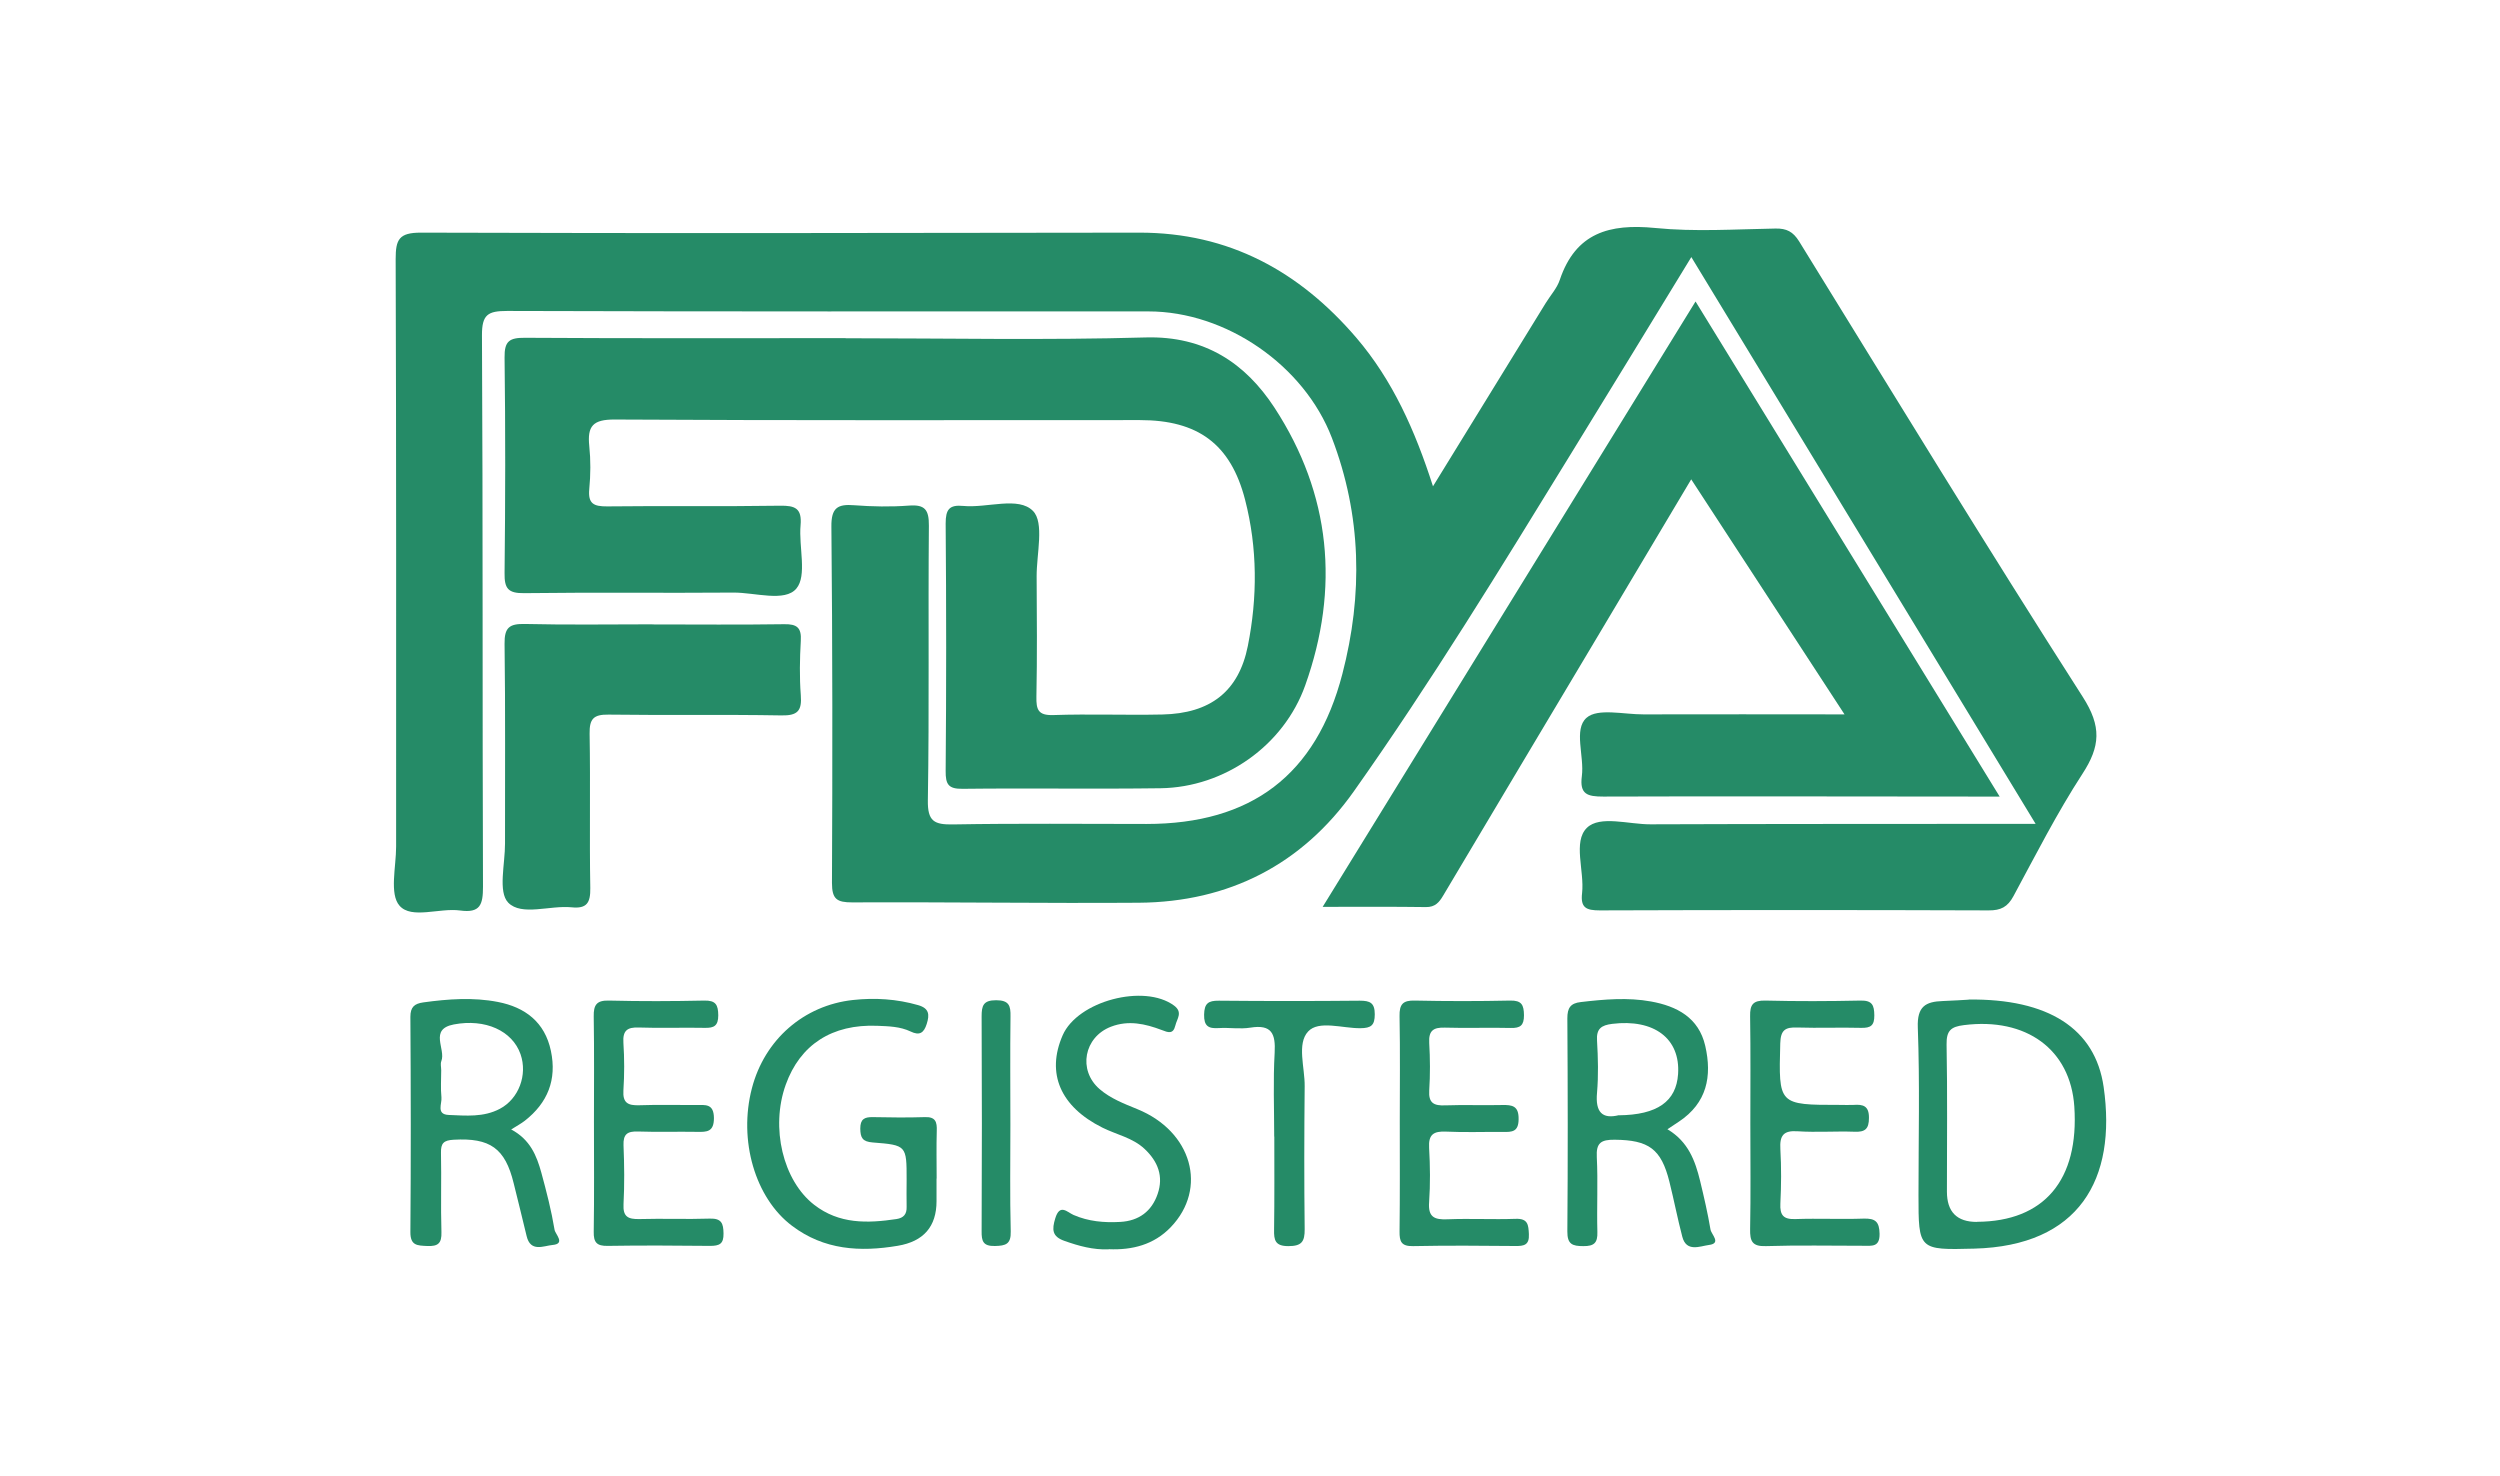
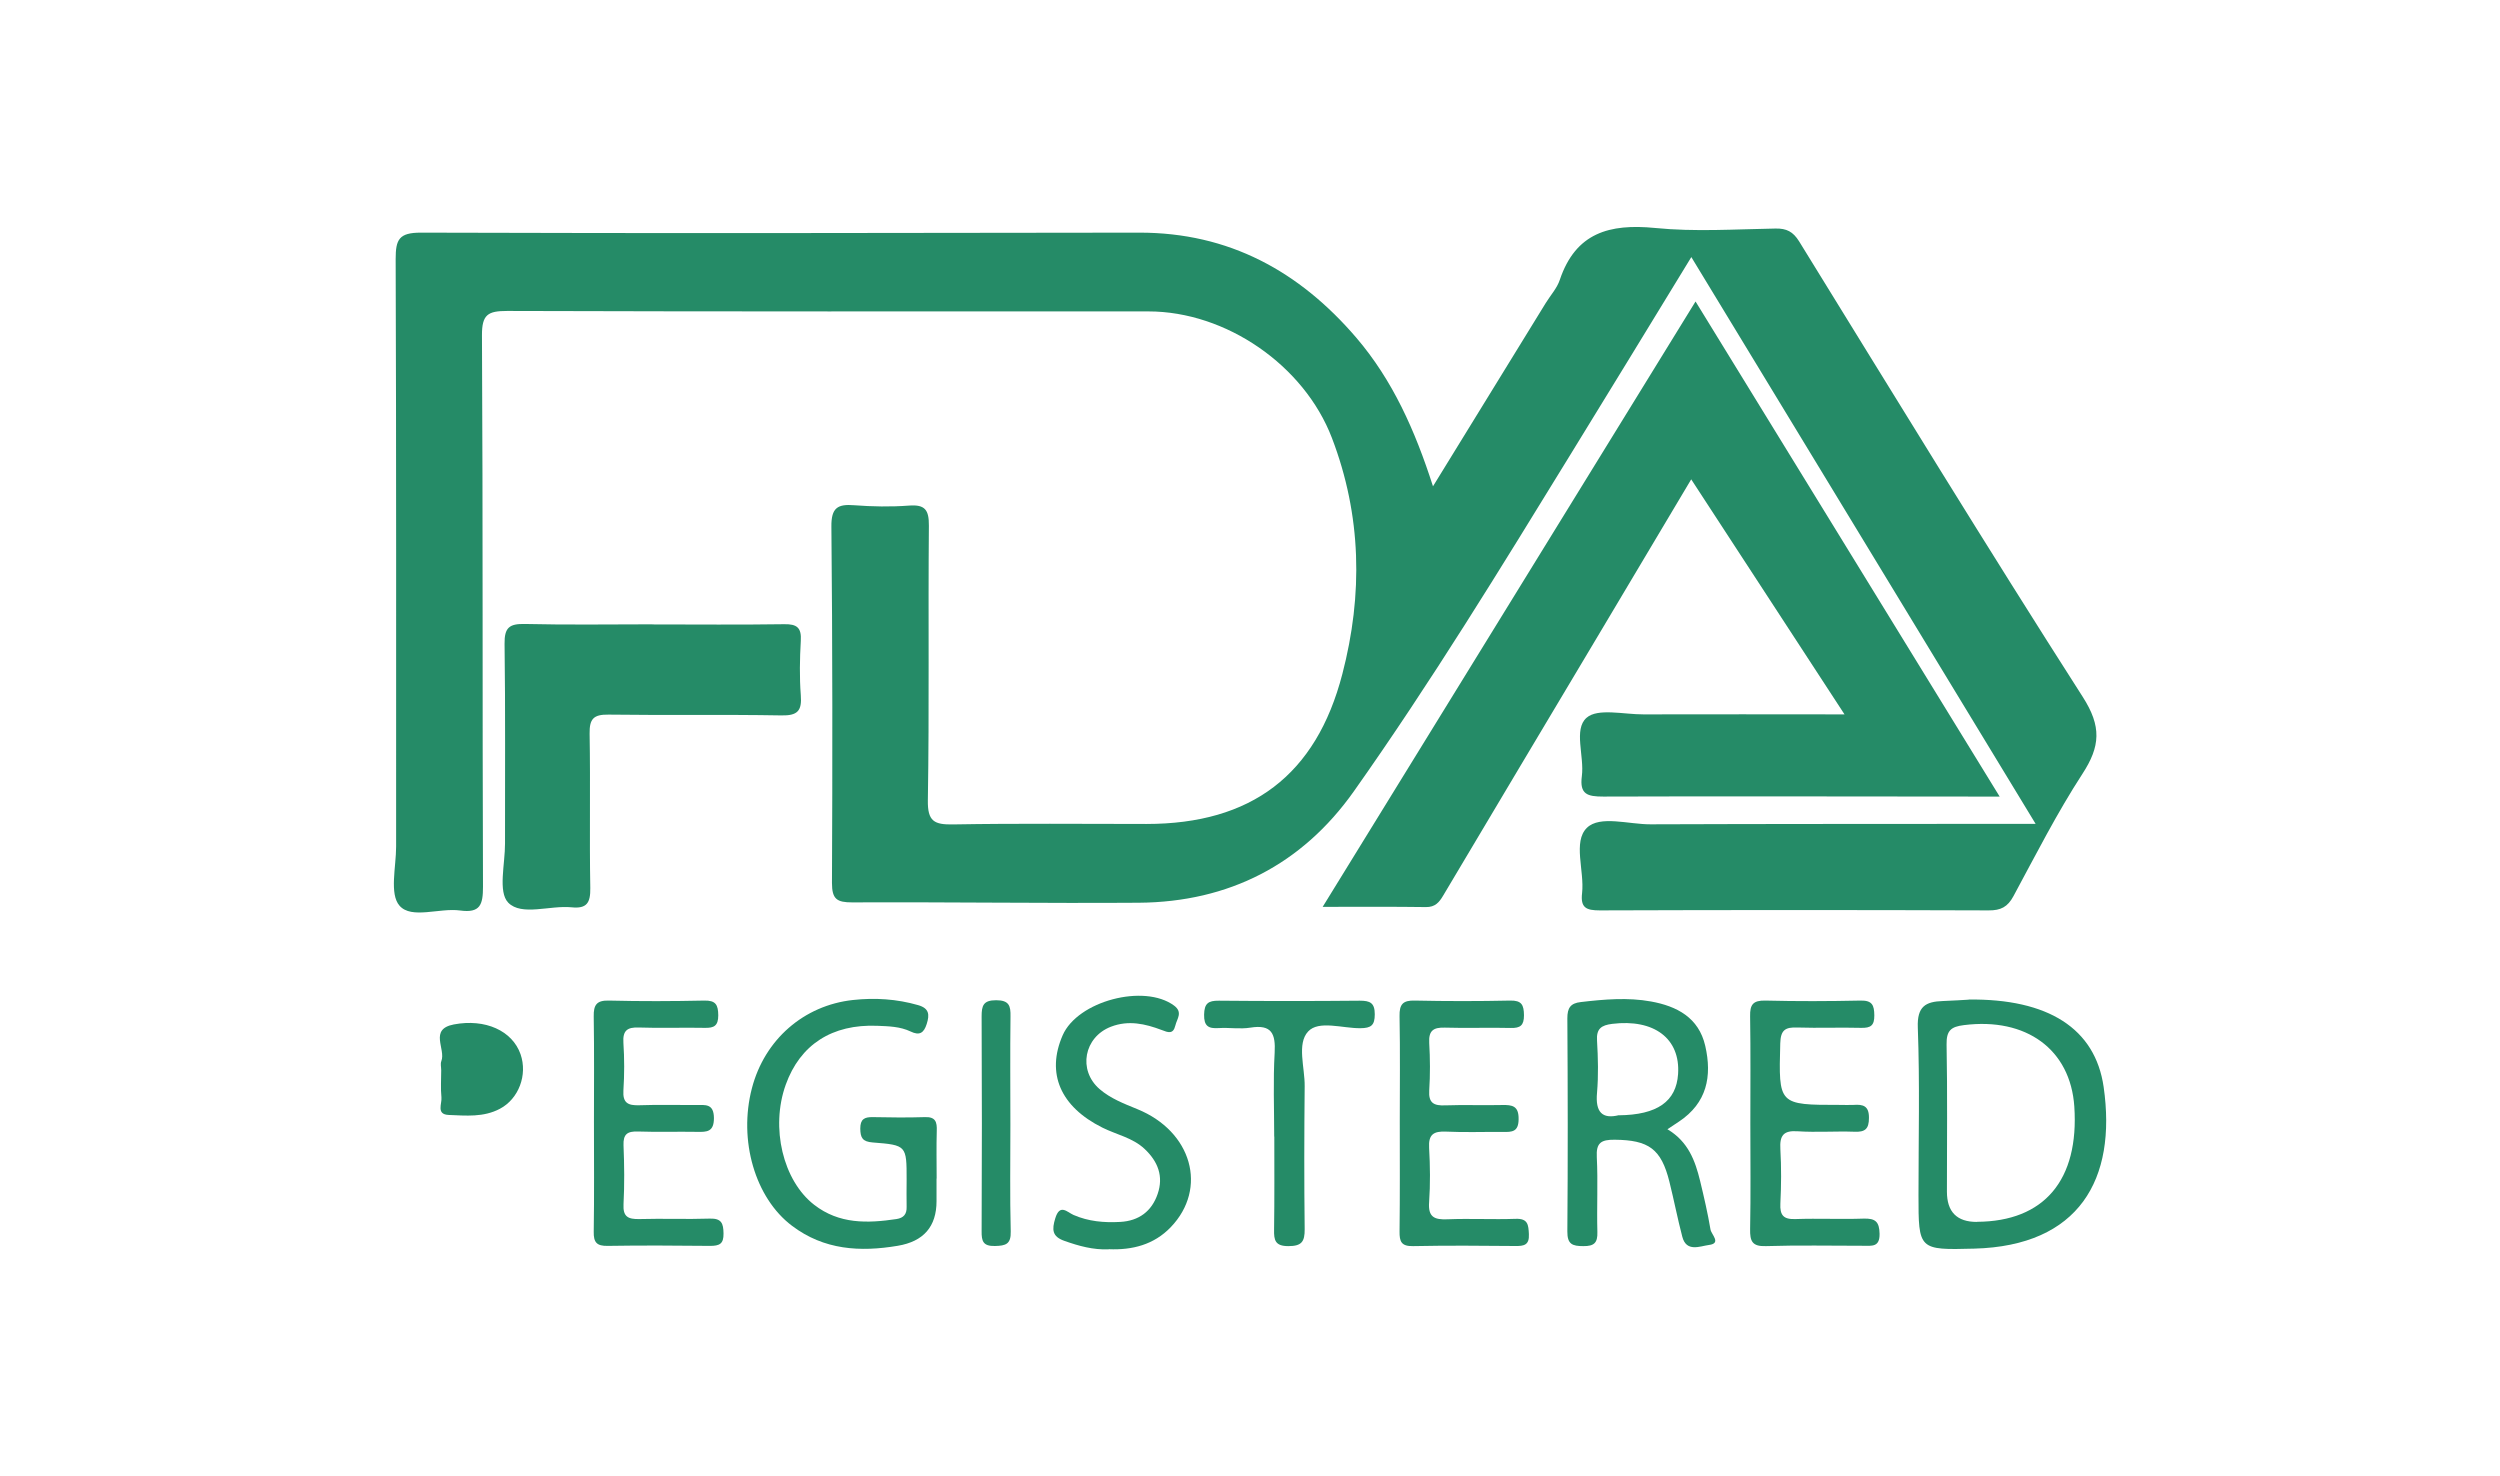
<svg xmlns="http://www.w3.org/2000/svg" id="uuid-baa85d39-439b-453a-b54a-0c37cb416426" viewBox="0 0 219 129.33">
  <defs>
    <style>.uuid-e640af0f-bed8-4a68-996b-e4b111a16ef3{fill:#258b67;stroke-width:0px;}</style>
  </defs>
  <g id="uuid-3f34c973-06c7-43af-94f1-aa9122fa1602">
    <path class="uuid-e640af0f-bed8-4a68-996b-e4b111a16ef3" d="m125.53,42.6c3.4-5.54,6.64-10.8,9.88-16.06.42-.68.99-1.3,1.23-2.03,1.39-4.12,4.35-4.93,8.34-4.54,3.48.35,7.03.11,10.55.05.97-.02,1.54.27,2.07,1.12,8.23,13.34,16.4,26.71,24.85,39.91,1.66,2.59,1.54,4.33-.03,6.74-2.23,3.43-4.09,7.1-6.04,10.71-.51.95-1.11,1.26-2.18,1.25-11.35-.04-22.71-.04-34.06,0-1.19,0-1.7-.23-1.55-1.51.22-1.95-.82-4.5.42-5.72,1.14-1.12,3.66-.3,5.57-.31,10.56-.04,21.11-.03,31.67-.04.57,0,1.14,0,2.07,0-10.14-16.69-20.1-33.1-30.16-49.65-3.61,5.91-7.08,11.6-10.57,17.27-6.13,9.98-12.24,19.98-19,29.54-4.53,6.4-10.94,9.69-18.83,9.75-8.36.06-16.73-.07-25.1-.03-1.34,0-1.78-.27-1.78-1.7.05-10.4.05-20.8-.05-31.21-.02-1.66.54-2,2.01-1.88,1.58.12,3.19.15,4.78.03,1.42-.11,1.76.38,1.75,1.76-.07,8.02.04,16.03-.09,24.05-.03,1.85.55,2.15,2.22,2.12,5.64-.1,11.29-.04,16.93-.04,9.16,0,14.86-4.26,17.16-13.14,1.81-6.95,1.69-13.88-.92-20.69-2.43-6.34-9.26-11.07-16.07-11.07-18.72,0-37.45.02-56.17-.04-1.69,0-2.22.31-2.21,2.14.09,16.1.03,32.2.09,48.3,0,1.57-.24,2.32-2,2.08-1.81-.25-4.26.78-5.31-.42-.9-1.02-.3-3.4-.3-5.17,0-17.16.02-34.32-.04-51.48,0-1.71.29-2.31,2.2-2.31,20.98.07,41.96.03,62.94,0,7.85-.01,14.02,3.38,19.01,9.2,3.18,3.72,5.14,8.1,6.72,13.02Z" />
-     <path class="uuid-e640af0f-bed8-4a68-996b-e4b111a16ef3" d="m74.08,29.63c8.76,0,17.53.18,26.29-.07,5.15-.14,8.72,2.24,11.28,6.16,4.94,7.58,5.72,15.8,2.69,24.31-1.88,5.29-7.08,8.94-12.67,9.02-5.78.08-11.55-.02-17.33.05-1.27.02-1.51-.39-1.5-1.57.06-7.22.06-14.44,0-21.67,0-1.23.31-1.66,1.55-1.54,2.09.2,4.83-.86,6.1.44,1.01,1.03.31,3.76.32,5.74.02,3.51.05,7.02-.02,10.53-.02,1.12.14,1.65,1.47,1.61,3.18-.11,6.37.02,9.56-.05,4.19-.09,6.69-2,7.49-6,.85-4.26.85-8.58-.24-12.81-1.26-4.89-4.14-6.98-9.21-6.98-15.34,0-30.67.04-46.01-.05-1.91-.01-2.41.57-2.23,2.32.13,1.25.12,2.52,0,3.77-.12,1.28.38,1.53,1.57,1.52,5.05-.06,10.09.02,15.14-.06,1.33-.02,1.93.23,1.8,1.71-.17,1.9.59,4.41-.37,5.55-1.01,1.2-3.61.34-5.51.35-6.11.05-12.22-.03-18.32.05-1.42.02-1.75-.4-1.73-1.76.07-6.29.08-12.59,0-18.88-.02-1.44.42-1.74,1.79-1.73,9.36.06,18.72.03,28.09.03Z" />
    <path class="uuid-e640af0f-bed8-4a68-996b-e4b111a16ef3" d="m115.86,79.45c11-17.86,21.73-35.29,32.67-53.04,8.9,14.49,17.68,28.78,26.64,43.37-.93,0-1.5,0-2.07,0-10.88,0-21.76-.04-32.65,0-1.39,0-2.09-.19-1.88-1.79.23-1.75-.74-4.1.41-5.11.98-.87,3.27-.29,4.99-.3,5.75-.02,11.5,0,17.61,0-4.53-6.95-8.91-13.66-13.43-20.59-2.84,4.76-5.53,9.29-8.22,13.8-4.5,7.55-9.01,15.09-13.5,22.65-.36.61-.71,1.03-1.52,1.02-2.85-.04-5.69-.02-9.03-.02Z" />
    <path class="uuid-e640af0f-bed8-4a68-996b-e4b111a16ef3" d="m57.15,54.7c3.85,0,7.7.04,11.55-.02,1.12-.02,1.52.31,1.45,1.45-.09,1.58-.12,3.19,0,4.77.11,1.37-.28,1.8-1.71,1.77-5.04-.09-10.09,0-15.13-.07-1.33-.02-1.68.38-1.66,1.68.08,4.5-.02,9.01.06,13.51.02,1.28-.29,1.83-1.64,1.69-1.9-.19-4.38.79-5.55-.41-.91-.94-.27-3.4-.28-5.18-.01-5.83.04-11.66-.04-17.49-.02-1.43.42-1.77,1.79-1.74,3.72.09,7.43.03,11.15.03Z" />
    <path class="uuid-e640af0f-bed8-4a68-996b-e4b111a16ef3" d="m172.46,87.56c6.94-.08,11.08,2.52,11.82,7.66,1.16,8.09-2.15,13.92-11.34,14.16-4.88.13-4.88.11-4.88-4.71,0-4.89.12-9.78-.06-14.66-.07-1.85.68-2.27,2.2-2.32.93-.03,1.85-.1,2.27-.12Zm.73,19.47c5.88-.03,8.95-3.66,8.52-10.1-.34-5-4.21-7.82-9.67-7.13-1.15.14-1.54.49-1.52,1.7.08,4.29.03,8.59.03,12.89q0,2.66,2.63,2.65Z" />
-     <path class="uuid-e640af0f-bed8-4a68-996b-e4b111a16ef3" d="m44.78,98.94c1.67.89,2.23,2.3,2.64,3.78.45,1.65.88,3.32,1.16,5.01.06.38.99,1.23-.18,1.33-.77.07-1.93.67-2.27-.79-.36-1.54-.76-3.08-1.13-4.61-.75-3.08-2.07-4-5.26-3.82-.87.05-1.13.3-1.11,1.15.05,2.31-.03,4.63.04,6.94.03.98-.29,1.26-1.24,1.22-.88-.04-1.49-.03-1.48-1.23.05-6.28.04-12.57,0-18.85,0-.86.36-1.15,1.13-1.26,2.18-.3,4.37-.46,6.53-.04,2.38.46,4.12,1.76,4.65,4.29.53,2.52-.28,4.55-2.29,6.12-.31.24-.66.43-1.19.76Zm-6.13-5.19c0,.79-.06,1.6.02,2.38.06.55-.48,1.49.63,1.54,1.51.06,3.06.22,4.49-.54,1.65-.87,2.44-2.97,1.81-4.78-.72-2.06-3.09-3.13-5.84-2.61-2.21.42-.68,2.16-1.1,3.22-.09.23-.01.52-.01.79Z" />
+     <path class="uuid-e640af0f-bed8-4a68-996b-e4b111a16ef3" d="m44.78,98.94Zm-6.13-5.19c0,.79-.06,1.6.02,2.38.06.55-.48,1.49.63,1.54,1.51.06,3.06.22,4.49-.54,1.65-.87,2.44-2.97,1.81-4.78-.72-2.06-3.09-3.13-5.84-2.61-2.21.42-.68,2.16-1.1,3.22-.09.23-.01.52-.01.79Z" />
    <path class="uuid-e640af0f-bed8-4a68-996b-e4b111a16ef3" d="m82.04,103.24c0,.66,0,1.32,0,1.98q0,3.34-3.39,3.91c-3.31.56-6.47.37-9.27-1.75-3.23-2.43-4.71-7.49-3.51-12.06,1.11-4.25,4.54-7.25,8.85-7.72,1.93-.21,3.83-.09,5.71.45.97.28,1.01.83.75,1.65-.25.79-.63,1.04-1.41.66-.92-.44-1.93-.46-2.92-.5-3.96-.16-6.76,1.65-8.02,5.16-1.35,3.77-.24,8.4,2.49,10.52,2.19,1.7,4.66,1.63,7.21,1.25.64-.1.91-.44.89-1.07-.02-.79,0-1.59,0-2.38,0-2.99,0-3.03-2.97-3.26-.9-.07-1.08-.41-1.09-1.22,0-.82.36-1.01,1.08-1,1.52.03,3.05.05,4.57,0,.95-.04,1.08.43,1.05,1.21-.04,1.39-.01,2.78-.01,4.17Z" />
    <path class="uuid-e640af0f-bed8-4a68-996b-e4b111a16ef3" d="m146.08,98.93c1.82,1.09,2.42,2.76,2.85,4.52.34,1.41.67,2.83.91,4.26.08.44.98,1.21-.14,1.35-.77.1-1.97.66-2.33-.72-.42-1.6-.73-3.22-1.13-4.82-.72-2.89-1.82-3.65-4.79-3.68-1.19-.01-1.64.26-1.57,1.53.11,2.18-.01,4.37.05,6.55.03.95-.28,1.25-1.23,1.24-.96,0-1.41-.16-1.4-1.29.05-6.22.04-12.45,0-18.67,0-.9.27-1.32,1.18-1.42,2.05-.24,4.12-.42,6.15-.05,2.25.41,4.18,1.4,4.75,3.89.61,2.66.15,5-2.3,6.63-.27.18-.55.36-1.01.67Zm-4.29-1.23c3.4-.03,5.05-1.22,5.21-3.61.21-3.12-2.11-4.85-5.77-4.4-.95.12-1.4.42-1.33,1.47.09,1.52.13,3.05,0,4.56-.16,1.71.46,2.33,1.91,1.97Z" />
    <path class="uuid-e640af0f-bed8-4a68-996b-e4b111a16ef3" d="m153.33,98.55c0-3.18.03-6.35-.02-9.53-.02-1.01.25-1.39,1.33-1.37,2.78.07,5.57.06,8.35,0,1.02-.02,1.19.41,1.2,1.29.01.9-.32,1.12-1.16,1.1-1.86-.05-3.71.03-5.57-.03-1.07-.04-1.48.21-1.51,1.4-.14,5.38-.19,5.38,5.23,5.38.4,0,.8.02,1.19,0,.84-.06,1.36.08,1.35,1.14,0,.98-.35,1.25-1.27,1.21-1.66-.06-3.32.07-4.97-.04-1.27-.09-1.59.39-1.52,1.57.09,1.58.08,3.18,0,4.76-.05,1.03.27,1.4,1.33,1.36,1.99-.07,3.98.03,5.97-.04,1.02-.03,1.37.27,1.39,1.33.02,1.18-.67,1.05-1.41,1.05-2.85,0-5.7-.06-8.55.03-1.2.04-1.4-.43-1.38-1.49.06-3.04.02-6.09.02-9.13Z" />
    <path class="uuid-e640af0f-bed8-4a68-996b-e4b111a16ef3" d="m122.62,98.34c0-3.11.04-6.22-.02-9.33-.02-1.03.29-1.39,1.34-1.36,2.78.06,5.57.06,8.35,0,1.01-.02,1.2.38,1.21,1.29,0,.89-.32,1.13-1.16,1.11-1.92-.05-3.85.03-5.77-.03-1.02-.03-1.43.27-1.37,1.34.08,1.38.09,2.78,0,4.17-.07,1.11.42,1.34,1.4,1.3,1.66-.06,3.32.01,4.97-.03.91-.02,1.48.07,1.46,1.25-.01,1.11-.58,1.12-1.38,1.11-1.66-.02-3.32.05-4.97-.03-1.09-.05-1.56.24-1.49,1.42.09,1.58.11,3.18,0,4.76-.1,1.31.46,1.55,1.61,1.5,1.99-.08,3.98.03,5.97-.04,1.08-.04,1.12.52,1.16,1.34.05.97-.44,1.05-1.2,1.04-2.98-.03-5.97-.05-8.95.01-1.03.02-1.19-.4-1.18-1.29.04-3.18.02-6.35.02-9.53Z" />
    <path class="uuid-e640af0f-bed8-4a68-996b-e4b111a16ef3" d="m52.03,98.38c0-3.11.03-6.22-.02-9.34-.02-1,.25-1.42,1.33-1.39,2.79.07,5.57.06,8.36,0,1-.02,1.21.37,1.22,1.29,0,.92-.37,1.12-1.18,1.1-1.92-.04-3.85.04-5.77-.03-1.03-.04-1.43.27-1.36,1.34.09,1.38.09,2.78,0,4.17-.07,1.11.41,1.33,1.39,1.3,1.66-.06,3.32-.01,4.98-.02.8,0,1.55-.15,1.56,1.14,0,1.21-.6,1.23-1.48,1.21-1.72-.03-3.45.03-5.17-.03-.92-.03-1.31.22-1.27,1.21.07,1.72.09,3.45,0,5.16-.06,1.11.41,1.32,1.39,1.3,2.06-.06,4.11.03,6.17-.04,1.02-.03,1.19.41,1.2,1.3.02.93-.37,1.09-1.18,1.09-2.99-.03-5.97-.05-8.96,0-.96.02-1.25-.3-1.23-1.24.05-3.18.02-6.36.02-9.53Z" />
    <path class="uuid-e640af0f-bed8-4a68-996b-e4b111a16ef3" d="m97.12,109.44c-1.35.06-2.61-.29-3.88-.74-1.08-.38-1.1-.98-.8-1.97.4-1.32,1.04-.55,1.6-.3,1.31.57,2.68.69,4.09.61,1.64-.09,2.76-.93,3.28-2.45.53-1.54.03-2.84-1.14-3.94-1.05-.99-2.46-1.25-3.7-1.87-3.67-1.83-4.94-4.74-3.48-8.09,1.31-3,7.14-4.54,9.76-2.6.79.59.25,1.15.11,1.75-.19.78-.63.61-1.19.39-1.45-.55-2.92-.88-4.45-.29-2.36.91-2.91,3.8-1,5.46.96.83,2.14,1.28,3.31,1.76,4.79,1.95,6.19,6.94,2.93,10.34-1.48,1.54-3.37,2.02-5.44,1.93Z" />
    <path class="uuid-e640af0f-bed8-4a68-996b-e4b111a16ef3" d="m111.62,99.57c0-2.45-.1-4.91.04-7.35.09-1.66-.25-2.5-2.12-2.2-.91.15-1.86-.02-2.78.04-.9.06-1.3-.17-1.28-1.18.02-.98.36-1.23,1.29-1.22,4.12.04,8.23.04,12.35,0,.9,0,1.31.19,1.31,1.19,0,.97-.32,1.21-1.25,1.22-1.57.02-3.66-.72-4.59.29-1,1.08-.28,3.16-.3,4.79-.04,4.17-.05,8.35,0,12.52.01,1.1-.26,1.49-1.43,1.49-1.16,0-1.27-.52-1.25-1.45.04-2.72.02-5.43.02-8.15Z" />
    <path class="uuid-e640af0f-bed8-4a68-996b-e4b111a16ef3" d="m88.51,98.57c0,3.1-.05,6.2.03,9.3.03,1.12-.43,1.26-1.39,1.28-1.04.02-1.17-.43-1.16-1.3.03-6.27.03-12.54,0-18.81,0-.94.14-1.42,1.27-1.42,1.15,0,1.28.5,1.26,1.43-.04,3.17-.01,6.33-.01,9.5Z" />
  </g>
</svg>